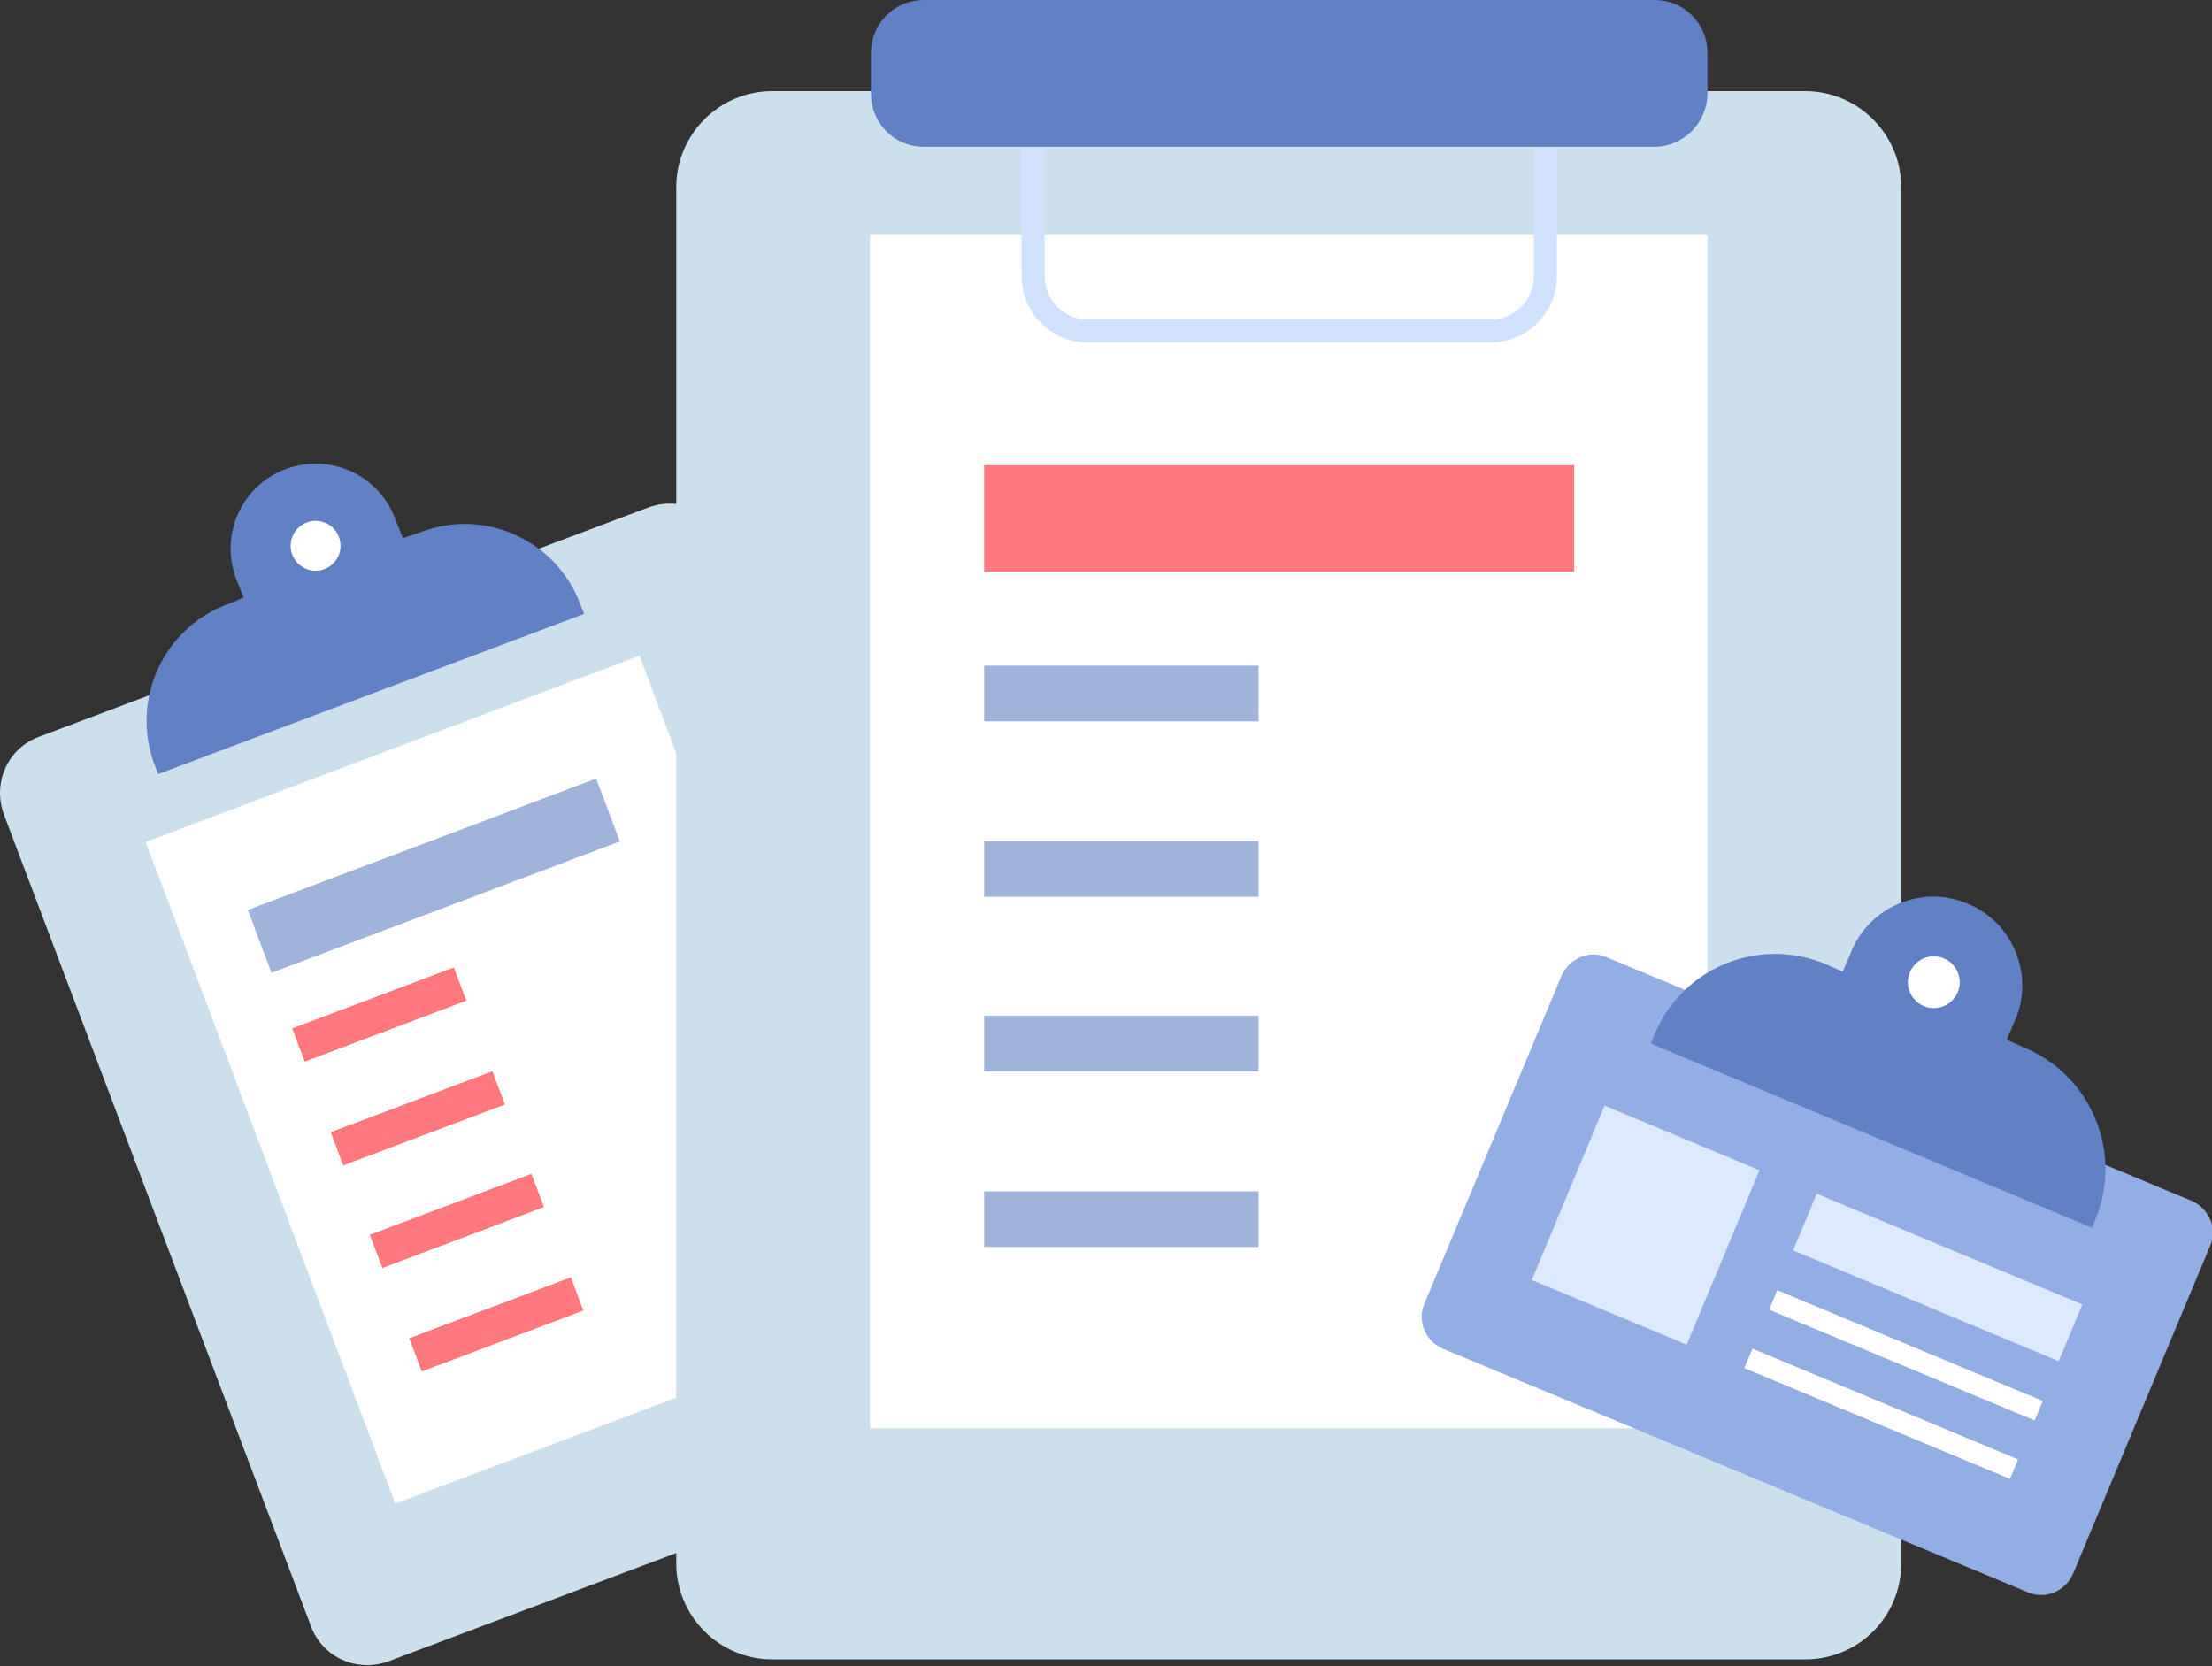
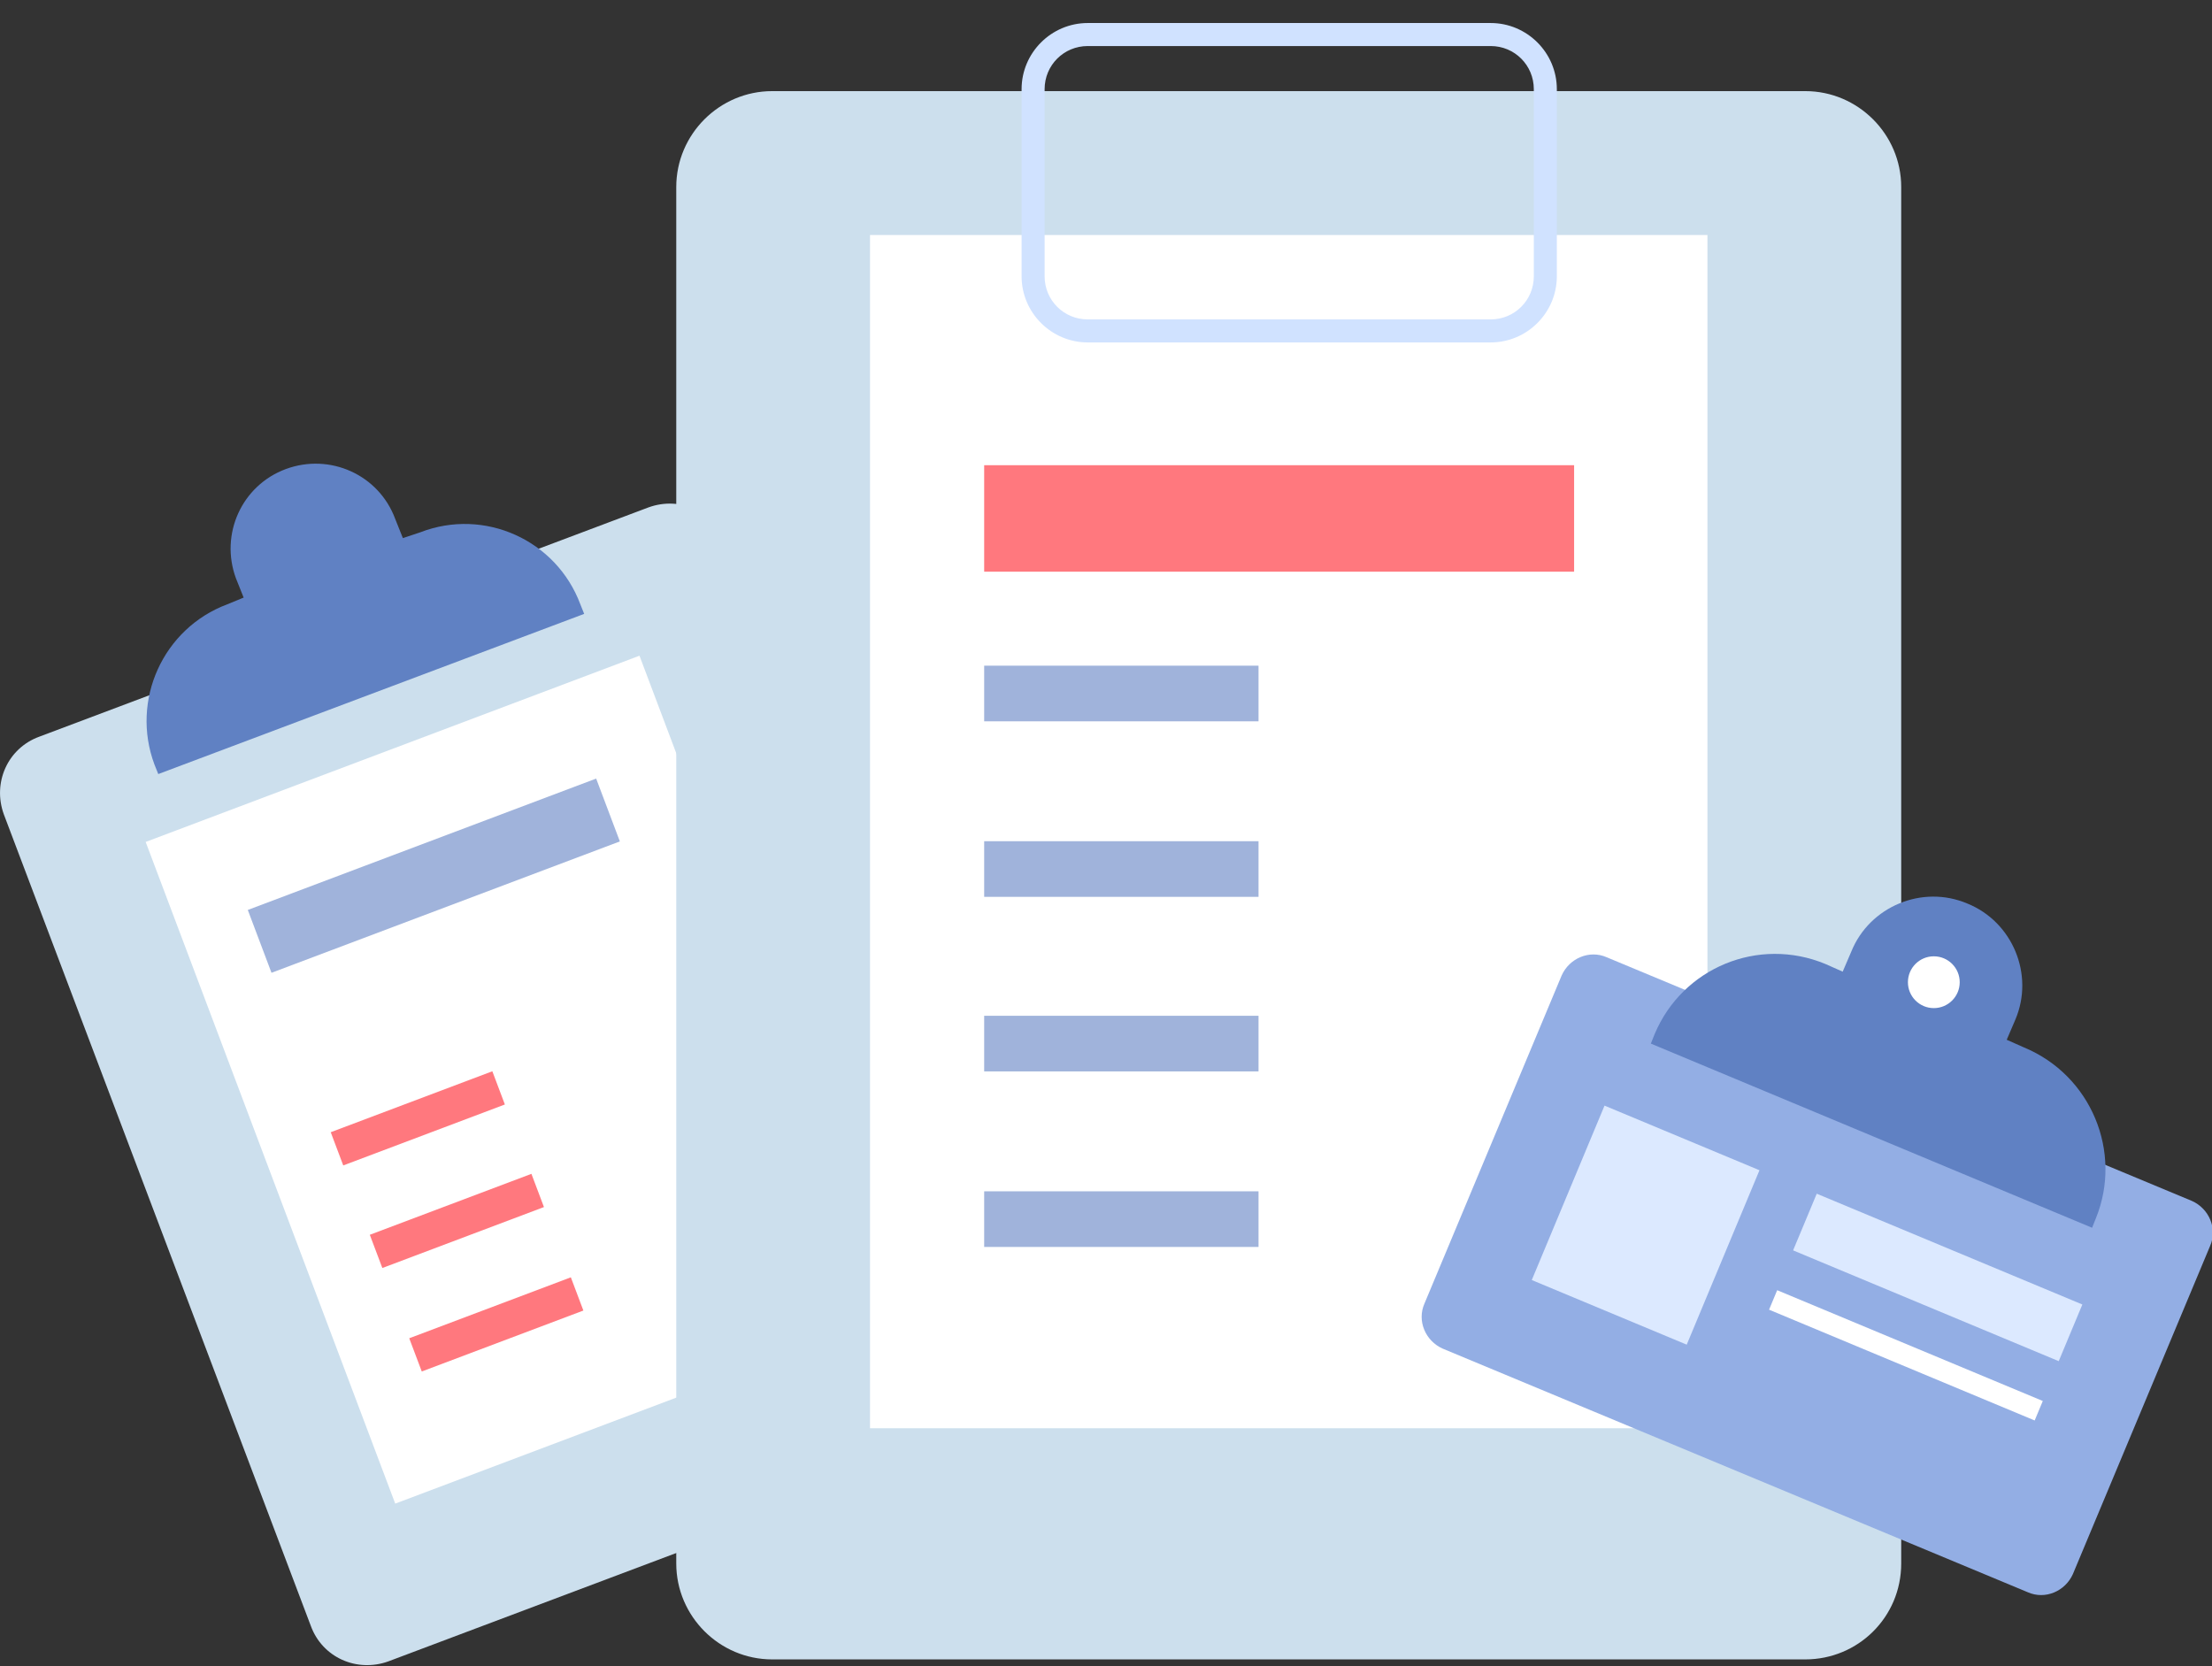
<svg xmlns="http://www.w3.org/2000/svg" x="0px" y="0px" viewBox="0 0 230.6 173.7" style="vertical-align: middle; max-width: 100%; width: 100%;" width="100%">
  <rect x="0" y="0" width="230.6" height="173.7" fill="#333333" stroke="none" />
  <g>
    <g>
      <g>
        <path d="M104,149.3l-63.5,23.9c-3.3,1.2-6.9-0.4-8.1-3.7L0.4,84.9c-1.2-3.3,0.4-6.9,3.7-8.1l63.5-23.9     c3.3-1.2,6.9,0.4,8.1,3.7l31.9,84.7C108.9,144.4,107.3,148.1,104,149.3z" fill="rgb(204,223,237)" />
      </g>
      <g>
        <rect x="26.4" y="75.7" transform="matrix(0.936 -0.353 0.353 0.936 -36.247 26.24)" width="55" height="73.7" fill="rgb(255, 255, 255)" />
      </g>
      <g style="opacity:0.6;">
        <rect x="25.8" y="87.8" transform="matrix(0.936 -0.353 0.353 0.936 -29.31 21.793)" width="38.8" height="7" fill="rgb(96,129,195)" />
      </g>
      <g>
-         <rect x="30.5" y="103.9" transform="matrix(0.936 -0.353 0.353 0.936 -34.763 20.732)" width="18" height="3.7" fill="rgb(255, 120, 126)" />
-       </g>
+         </g>
      <g>
        <rect x="34.5" y="114.7" transform="matrix(0.936 -0.353 0.353 0.936 -38.303 22.858)" width="18" height="3.7" fill="rgb(255, 120, 126)" />
      </g>
      <g>
        <rect x="38.6" y="125.4" transform="matrix(0.936 -0.353 0.353 0.936 -41.843 24.984)" width="18" height="3.7" fill="rgb(255, 120, 126)" />
      </g>
      <g>
        <rect x="42.7" y="136.2" transform="matrix(0.936 -0.353 0.353 0.936 -45.383 27.11)" width="18" height="3.7" fill="rgb(255, 120, 126)" />
      </g>
      <g>
        <g>
          <path d="M43.8,55.5L42,56.1l-0.8-2c-1.7-4.6-6.8-6.9-11.4-5.2l0,0c-4.6,1.7-6.9,6.8-5.2,11.4l0.8,2      L23.7,63c-6.7,2.5-10.1,10-7.6,16.7l0.4,1L60.9,64l-0.4-1C58,56.3,50.5,52.9,43.8,55.5z" fill="rgb(96,129,195)" />
        </g>
        <g>
-           <circle cx="32.9" cy="56.9" r="2.6" fill="rgb(255, 255, 255)" />
-         </g>
+           </g>
      </g>
    </g>
    <g>
      <g>
        <path d="M188.2,173H80.5c-5.5,0-10-4.5-10-10V19.5c0-5.5,4.5-10,10-10h107.7c5.5,0,10,4.5,10,10V163     C198.2,168.6,193.7,173,188.2,173z" fill="rgb(204,223,237)" />
      </g>
      <g>
        <rect x="90.7" y="24.5" width="87.3" height="124.4" fill="rgb(255, 255, 255)" />
      </g>
      <g>
        <path d="M155.4,35.7h-42c-3.8,0-6.9-3.1-6.9-6.9V9.3c0-3.8,3.1-6.9,6.9-6.9h42c3.8,0,6.9,3.1,6.9,6.9v19.5     C162.3,32.6,159.2,35.7,155.4,35.7z M113.4,4.8c-2.5,0-4.5,2-4.5,4.5v19.5c0,2.5,2,4.5,4.5,4.5h42c2.5,0,4.5-2,4.5-4.5V9.3     c0-2.5-2-4.5-4.5-4.5H113.4z" fill="rgb(208, 226, 255)" />
      </g>
      <g>
-         <path d="M172.5,15.3H96.3c-3.1,0-5.5-2.5-5.5-5.5V5.5c0-3.1,2.5-5.5,5.5-5.5h76.2c3.1,0,5.5,2.5,5.5,5.5     v4.2C178,12.8,175.5,15.3,172.5,15.3z" fill="rgb(96,129,195)" />
-       </g>
+         </g>
      <g>
        <rect x="102.6" y="48.5" width="61.5" height="11.1" fill="rgb(255, 120, 126)" />
      </g>
      <g style="opacity:0.6;">
        <rect x="102.6" y="69.4" width="28.6" height="5.8" fill="rgb(96,129,195)" />
      </g>
      <g style="opacity:0.6;">
        <rect x="102.6" y="87.7" width="28.6" height="5.8" fill="rgb(96,129,195)" />
      </g>
      <g style="opacity:0.6;">
        <rect x="102.6" y="105.9" width="28.6" height="5.8" fill="rgb(96,129,195)" />
      </g>
      <g style="opacity:0.6;">
        <rect x="102.6" y="124.2" width="28.6" height="5.8" fill="rgb(96,129,195)" />
      </g>
    </g>
    <g>
      <g>
        <path d="M211.4,166l-61-25.4c-1.8-0.8-2.7-2.9-1.9-4.7l14.3-34.2c0.8-1.8,2.9-2.7,4.7-1.9l61,25.4     c1.8,0.8,2.7,2.9,1.9,4.7l-14.3,34.2C215.3,165.9,213.2,166.8,211.4,166z" fill="rgb(147,174,228)" />
      </g>
      <g>
        <path d="M211,109.2l-1.8-0.8l0.9-2.1c2-4.7-0.3-10.2-5-12.1l0,0c-4.7-2-10.2,0.3-12.1,5l-0.9,2.1l-1.8-0.8     c-7-2.9-14.9,0.4-17.8,7.3l-0.4,1l46,19.2l0.4-1C221.3,120.1,218,112.1,211,109.2z" fill="rgb(96,129,195)" />
      </g>
      <g>
        <circle cx="201.6" cy="102.4" r="2.7" fill="rgb(255, 255, 255)" />
      </g>
      <g>
        <rect x="162.9" y="117.8" transform="matrix(0.923 0.385 -0.385 0.923 62.268 -56.18)" width="17.5" height="19.7" fill="rgb(220, 233, 255)" />
      </g>
      <g>
        <rect x="187.1" y="129.9" transform="matrix(0.923 0.385 -0.385 0.923 66.713 -67.482)" width="30" height="6.4" fill="rgb(220, 233, 255)" />
      </g>
      <g>
        <rect x="183.8" y="140.1" transform="matrix(0.923 0.385 -0.385 0.923 69.562 -65.566)" width="30" height="2.2" fill="rgb(255, 255, 255)" />
      </g>
      <g>
-         <rect x="181.2" y="146.2" transform="matrix(0.923 0.385 -0.385 0.923 71.735 -64.105)" width="30" height="2.2" fill="rgb(255, 255, 255)" />
-       </g>
+         </g>
    </g>
  </g>
</svg>